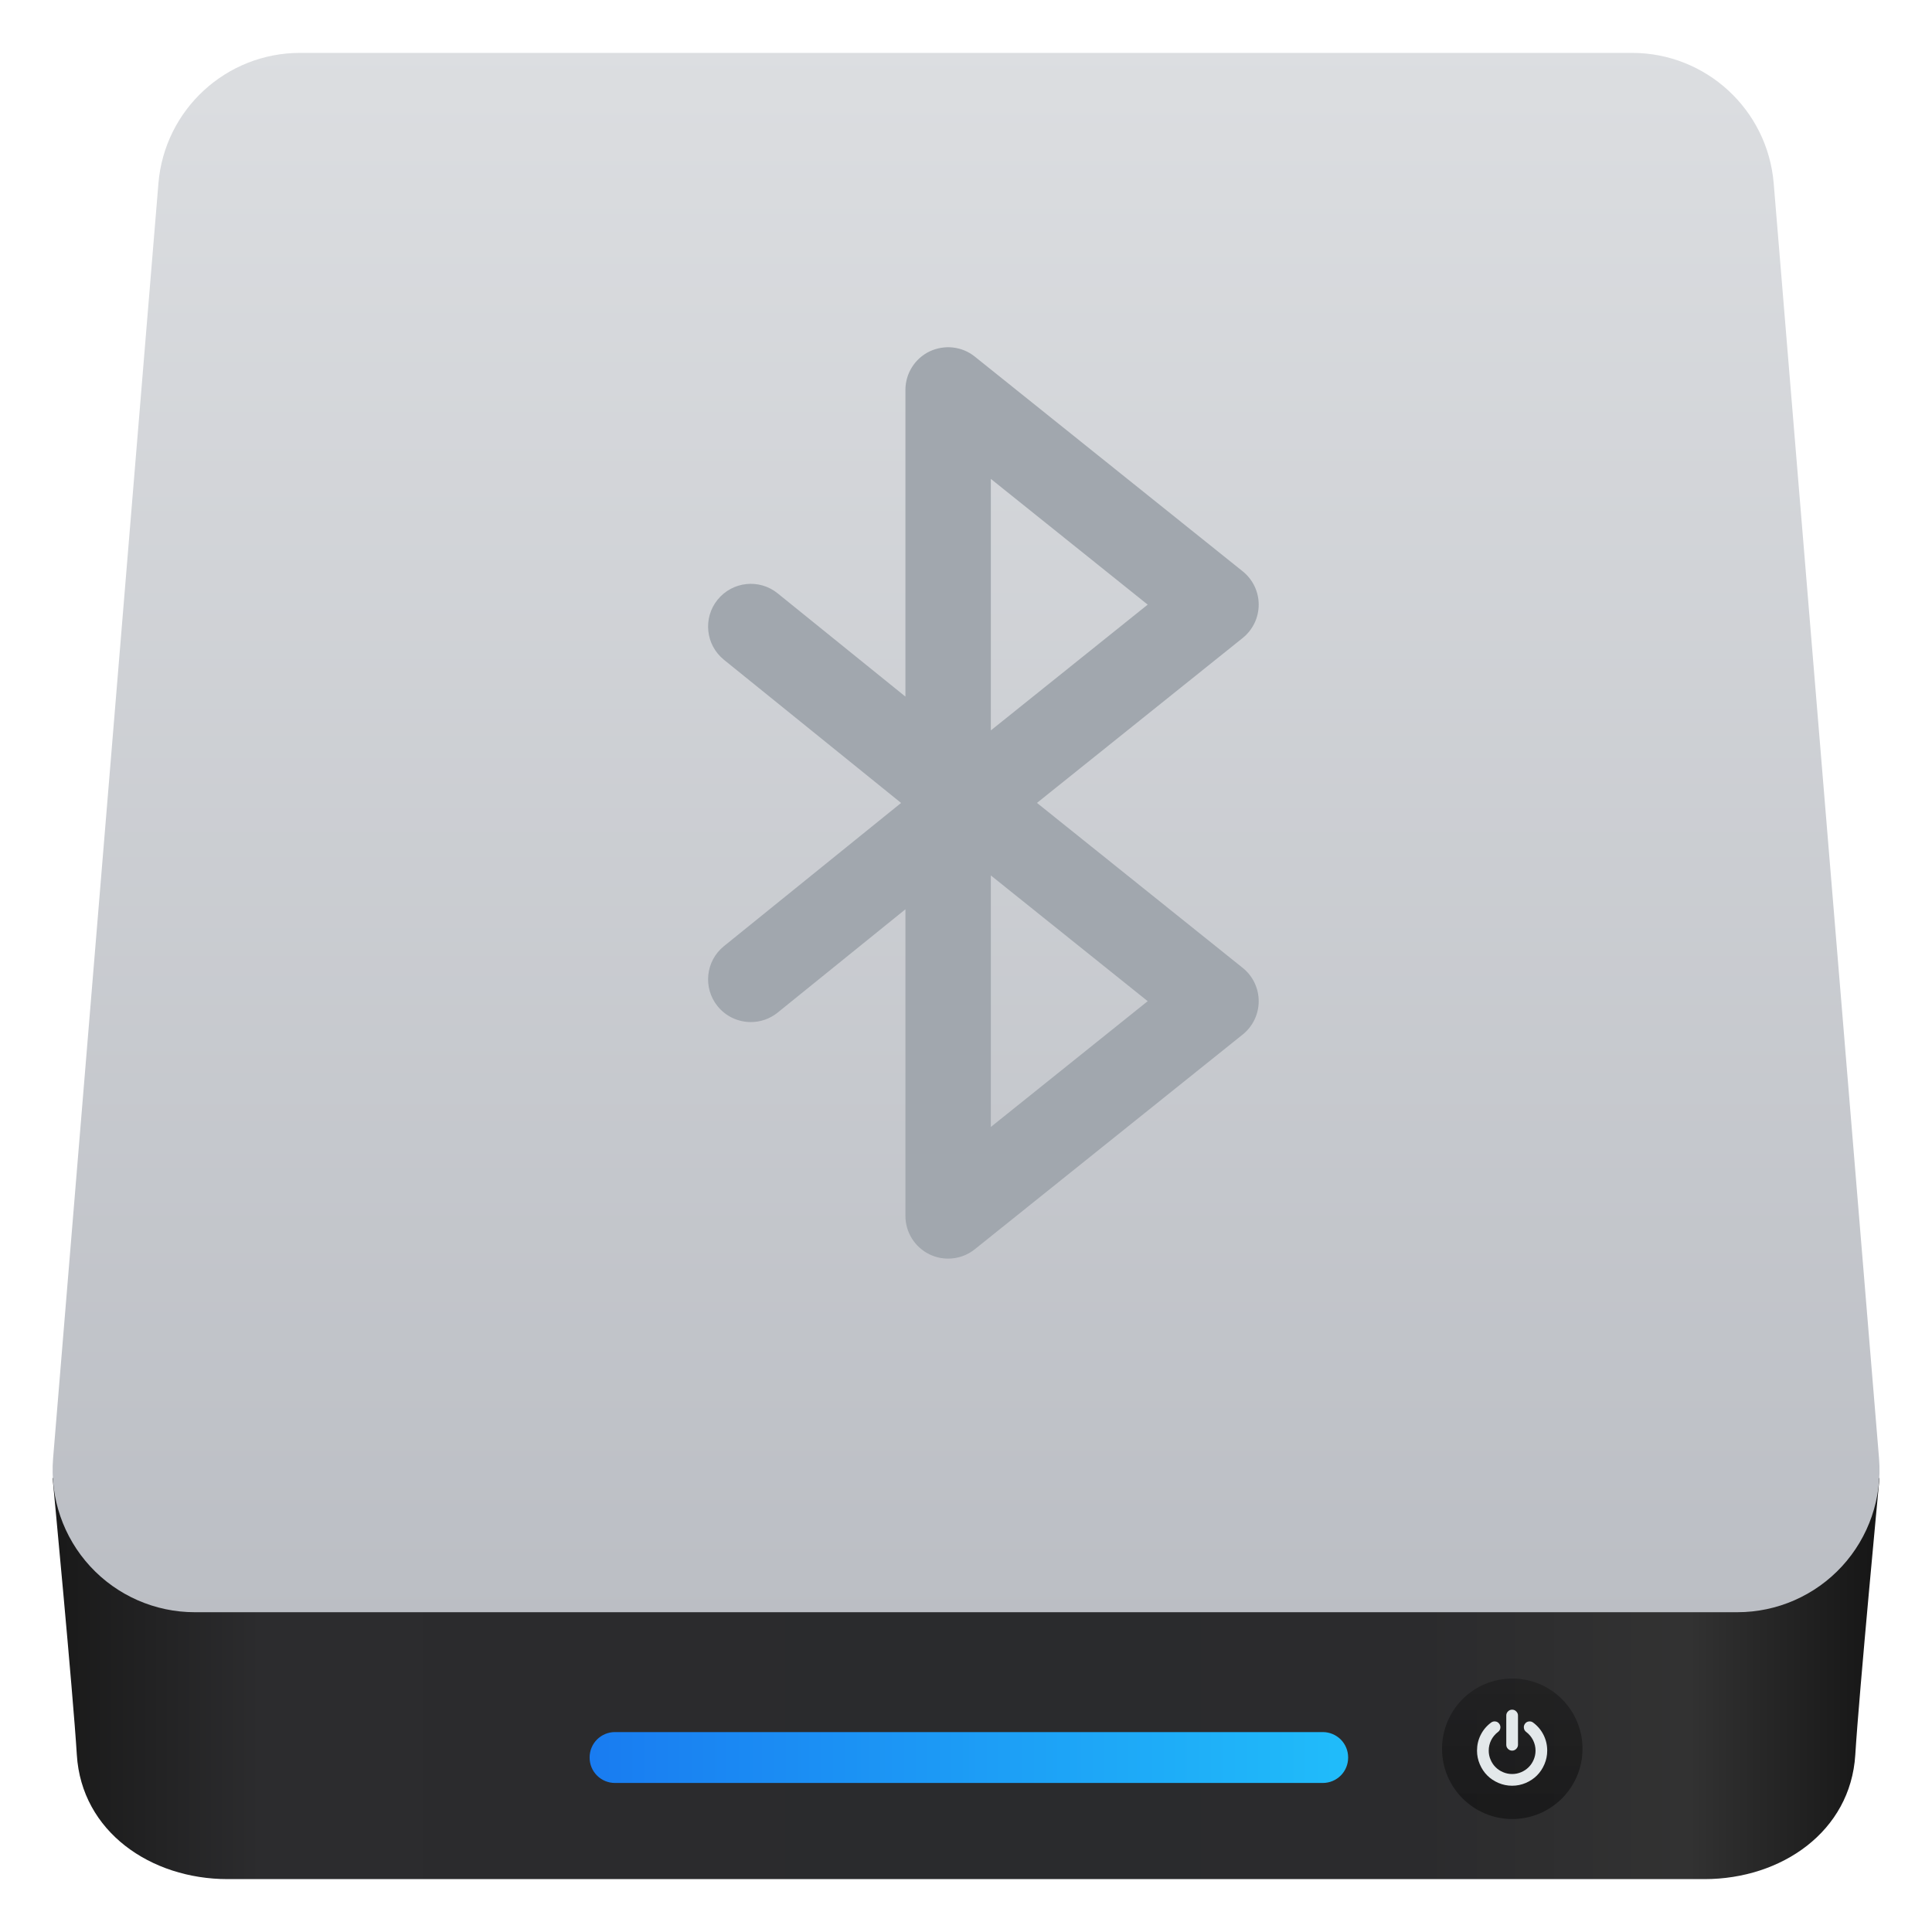
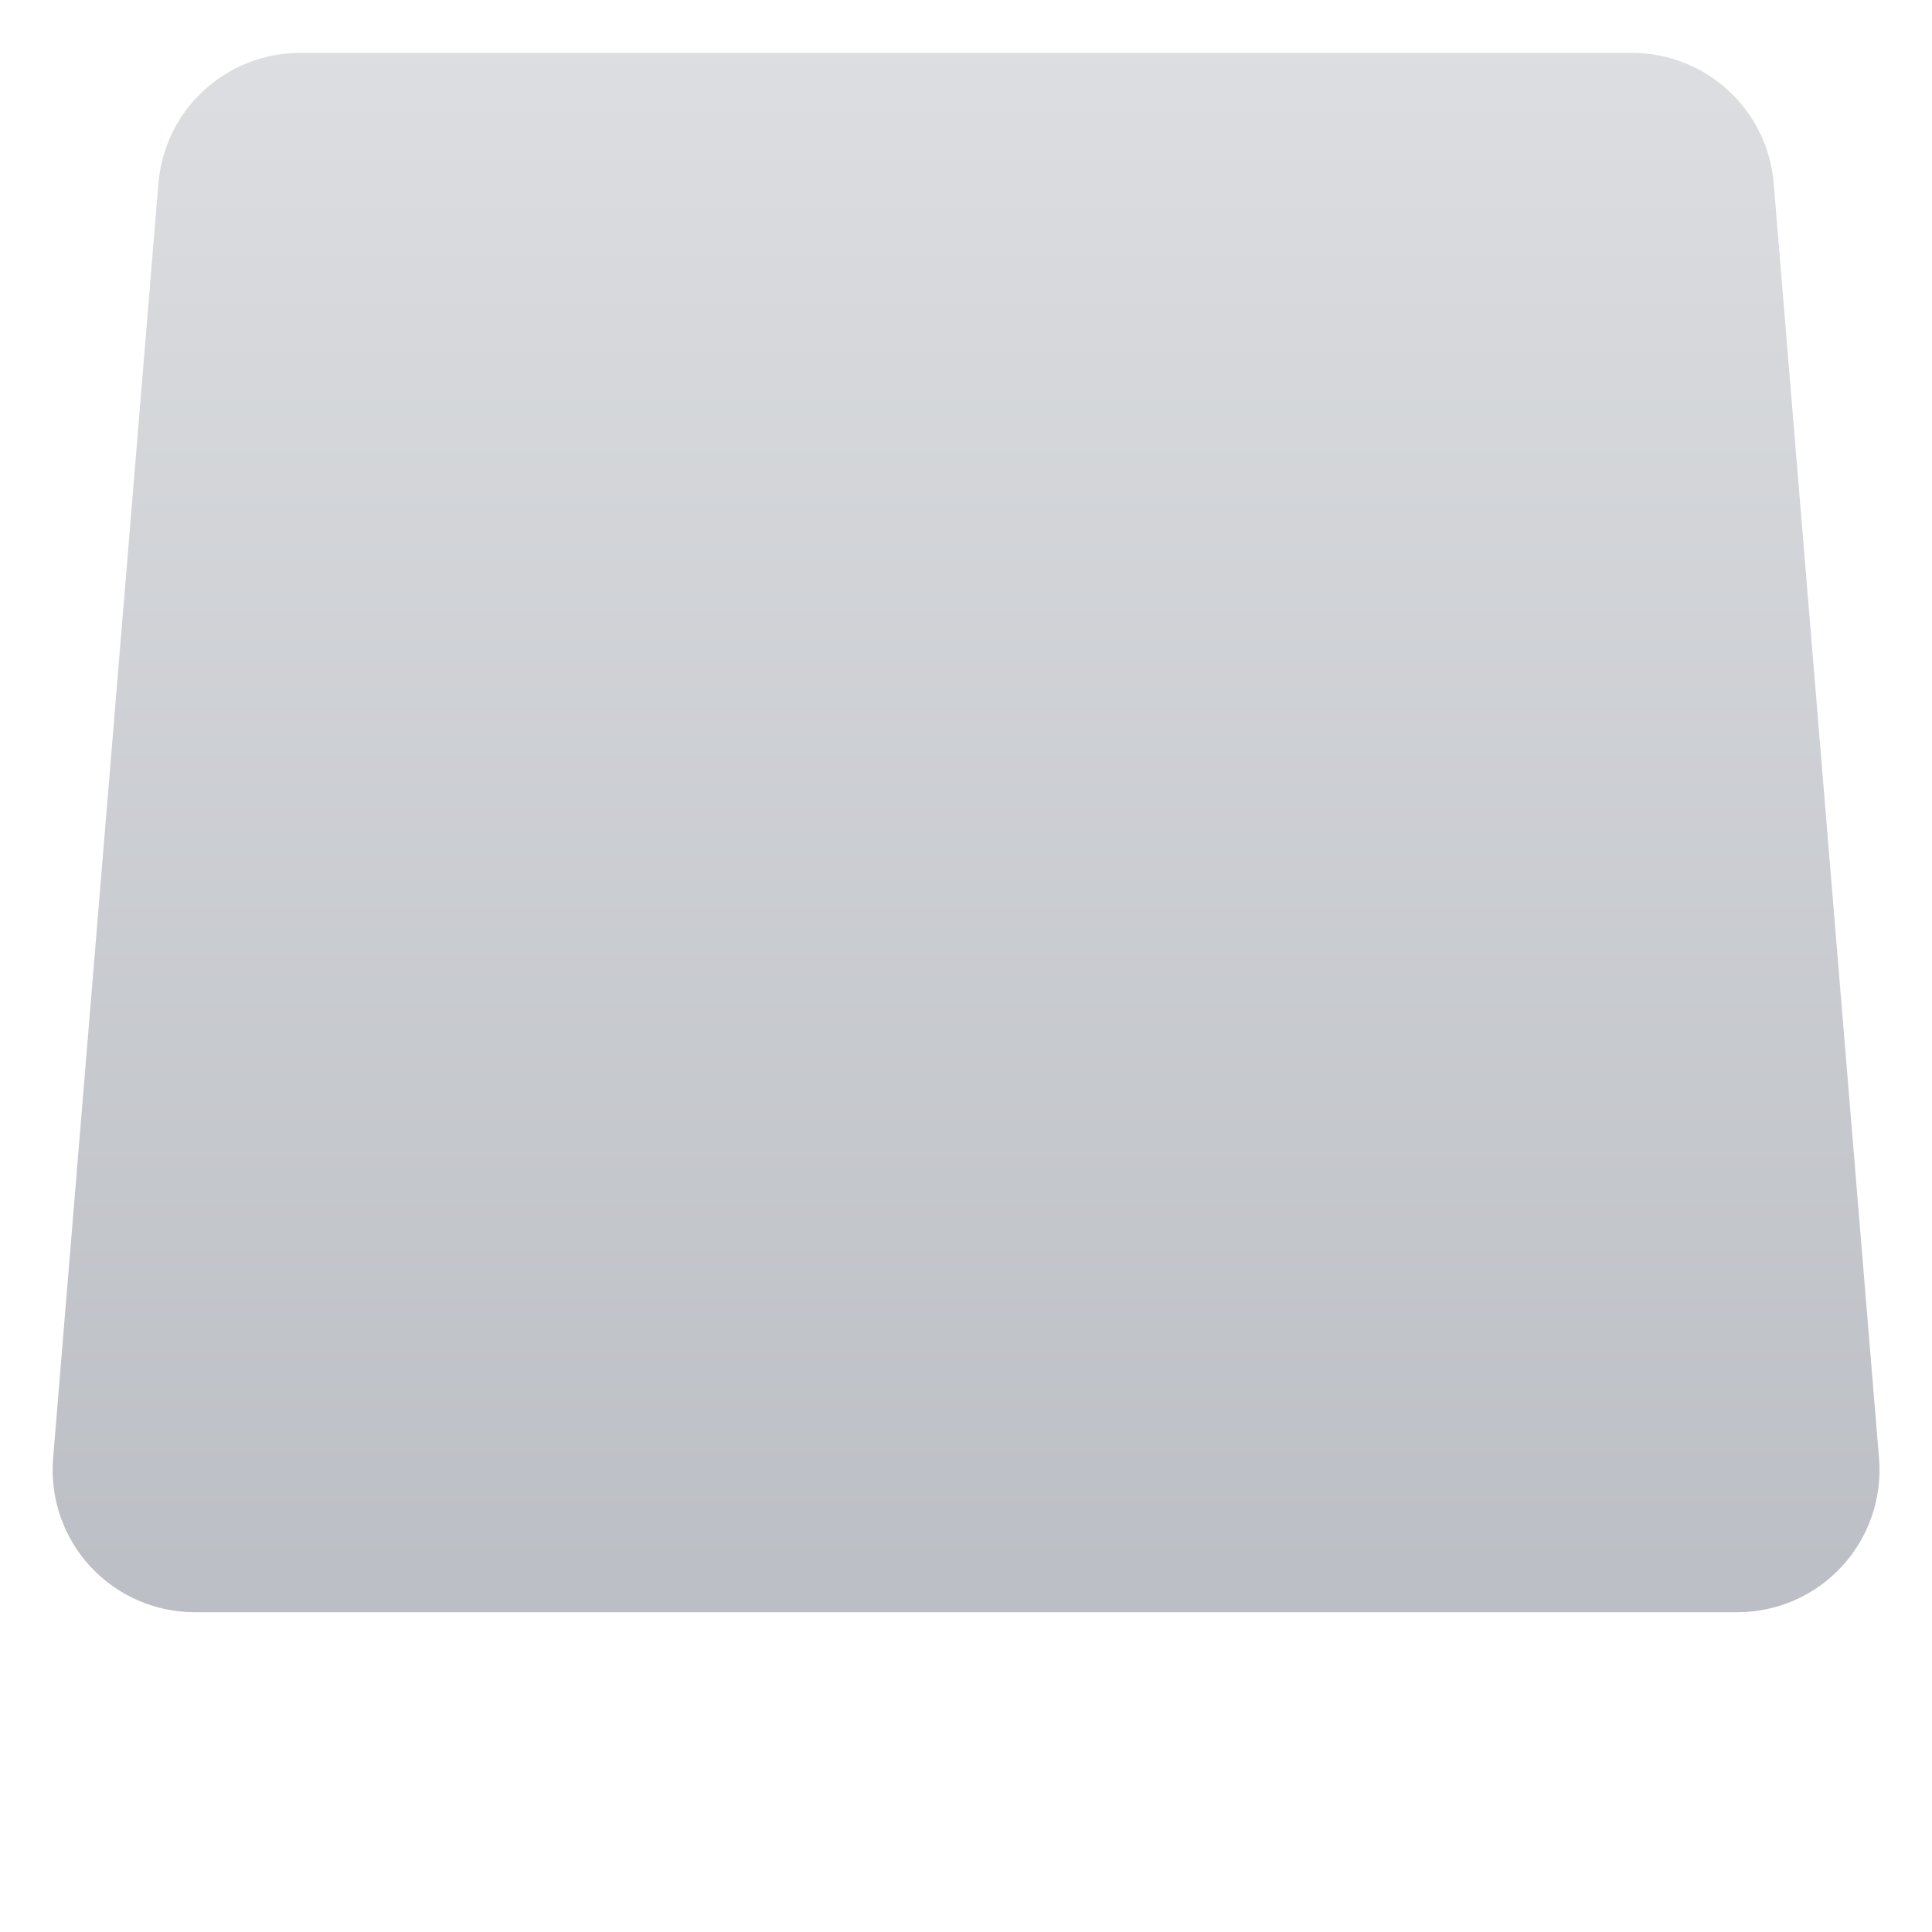
<svg xmlns="http://www.w3.org/2000/svg" clip-rule="evenodd" fill-rule="evenodd" stroke-linejoin="round" stroke-miterlimit="2" viewBox="0 0 48 48">
  <linearGradient id="a" x2="1" gradientTransform="matrix(44.294 -.187 .187 44.294 1.862 42.932)" gradientUnits="userSpaceOnUse">
    <stop stop-color="#1a1a1a" offset="0" />
    <stop stop-color="#2c2c2e" offset=".11" />
    <stop stop-color="#2b2b2d" offset=".29" />
    <stop stop-color="#2a2b2d" offset=".51" />
    <stop stop-color="#2b2b2d" offset=".75" />
    <stop stop-color="#323232" offset=".9" />
    <stop stop-color="#171717" offset="1" />
  </linearGradient>
  <linearGradient id="b" x2="1" gradientTransform="matrix(-.002 -38.741 38.741 -.002 24.002 40.055)" gradientUnits="userSpaceOnUse">
    <stop stop-color="#bbbec4" offset="0" />
    <stop stop-color="#dcdee1" offset="1" />
  </linearGradient>
  <linearGradient id="c" x2="1" gradientTransform="matrix(18.831 0 0 18.831 14.656 43.567)" gradientUnits="userSpaceOnUse">
    <stop stop-color="#197cf1" offset="0" />
    <stop stop-color="#20bcfa" offset="1" />
  </linearGradient>
  <linearGradient id="d" x2="1" gradientTransform="matrix(0 -3.489 3.489 0 37.712 44.976)" gradientUnits="userSpaceOnUse">
    <stop stop-color="#040404" stop-opacity=".45" offset="0" />
    <stop stop-color="#121212" stop-opacity=".41" offset="1" />
  </linearGradient>
-   <path d="m42.349 46.686h-36.695c-1.91 0-3.627-1.181-3.745-3.086-.095-1.546-.601-6.867-.602-6.878h45.389c-.001.011-.507 5.332-.602 6.878-.118 1.905-1.835 3.086-3.745 3.086z" fill="url(#a)" fill-rule="nonzero" />
  <path d="m44.067 4.555c-.152-1.832-1.682-3.241-3.52-3.241h-33.091c-1.838 0-3.368 1.409-3.52 3.241-.587 7.112-1.988 24.061-2.617 31.677-.081.984.253 1.957.921 2.683.669.727 1.611 1.14 2.598 1.14h38.327c.987 0 1.929-.413 2.598-1.14.668-.726 1.002-1.699.921-2.683-.629-7.616-2.03-24.565-2.617-31.677z" fill="url(#b)" />
-   <path d="m33.494 43.661c0-.166-.066-.326-.184-.444-.118-.117-.278-.184-.444-.184h-17.589c-.167 0-.327.067-.444.184-.118.118-.184.278-.184.444v.008c0 .167.066.327.184.444.117.118.277.184.444.184h17.589c.166 0 .326-.066.444-.184.118-.117.184-.277.184-.444z" fill="url(#c)" />
-   <circle cx="37.572" cy="43.448" r="1.745" fill="url(#d)" />
-   <path d="m38.349 43.104c-.061-.122-.147-.224-.257-.306-.032-.025-.068-.034-.108-.029s-.072.024-.096.057c-.024.032-.033.067-.027.107.005.04.024.072.056.096.074.056.131.125.172.206.04.081.061.167.061.259 0 .079-.016.154-.046.225-.031.072-.072.134-.125.186-.052.052-.114.094-.185.124-.072.031-.147.046-.226.046s-.154-.015-.225-.046c-.072-.03-.134-.072-.186-.124s-.094-.114-.124-.186c-.031-.071-.046-.146-.046-.225 0-.092.02-.178.06-.259.041-.081.098-.15.172-.206.032-.024.051-.056.057-.096.005-.039-.004-.075-.028-.107-.024-.033-.055-.052-.095-.057s-.076.004-.109.029c-.11.082-.196.184-.257.306s-.091.252-.091.39c0 .118.023.231.069.338.046.108.108.201.186.279s.171.14.279.186c.107.046.22.069.338.069s.231-.023.339-.069c.107-.046.2-.108.278-.186s.14-.171.186-.279c.046-.107.069-.22.069-.338 0-.138-.03-.268-.091-.39zm-.781.39c.039 0 .074-.015.102-.043.029-.029.044-.063.044-.103v-.727c0-.039-.015-.073-.044-.102-.028-.029-.063-.043-.102-.043s-.073.014-.102.043-.043.063-.043.102v.727c0 .04.014.074.043.103.029.028.063.043.102.043z" fill="#e3e8ea" fill-rule="nonzero" />
-   <path d="m23.677 8.634c-.195-.023-.396.011-.58.096-.368.177-.602.549-.602.957v7.62l-3.175-2.566c-.455-.369-1.123-.297-1.492.159-.368.455-.298 1.123.158 1.492l4.401 3.557-4.401 3.558c-.456.368-.526 1.036-.158 1.492.21.259.517.394.827.394.234 0 .469-.077.665-.235l3.175-2.567v7.618c0 .408.234.78.602.957.146.07.303.104.46.104.236 0 .471-.079.662-.233l6.656-5.335c.251-.201.397-.506.397-.828s-.146-.626-.397-.827l-5.112-4.099 5.112-4.098c.251-.202.397-.506.397-.828s-.146-.626-.397-.827l-6.656-5.335c-.159-.128-.347-.204-.542-.226zm.94 3.264 3.897 3.124-3.897 3.125zm0 9.852 3.897 3.124-3.897 3.125z" fill="#a1a7ae" />
</svg>